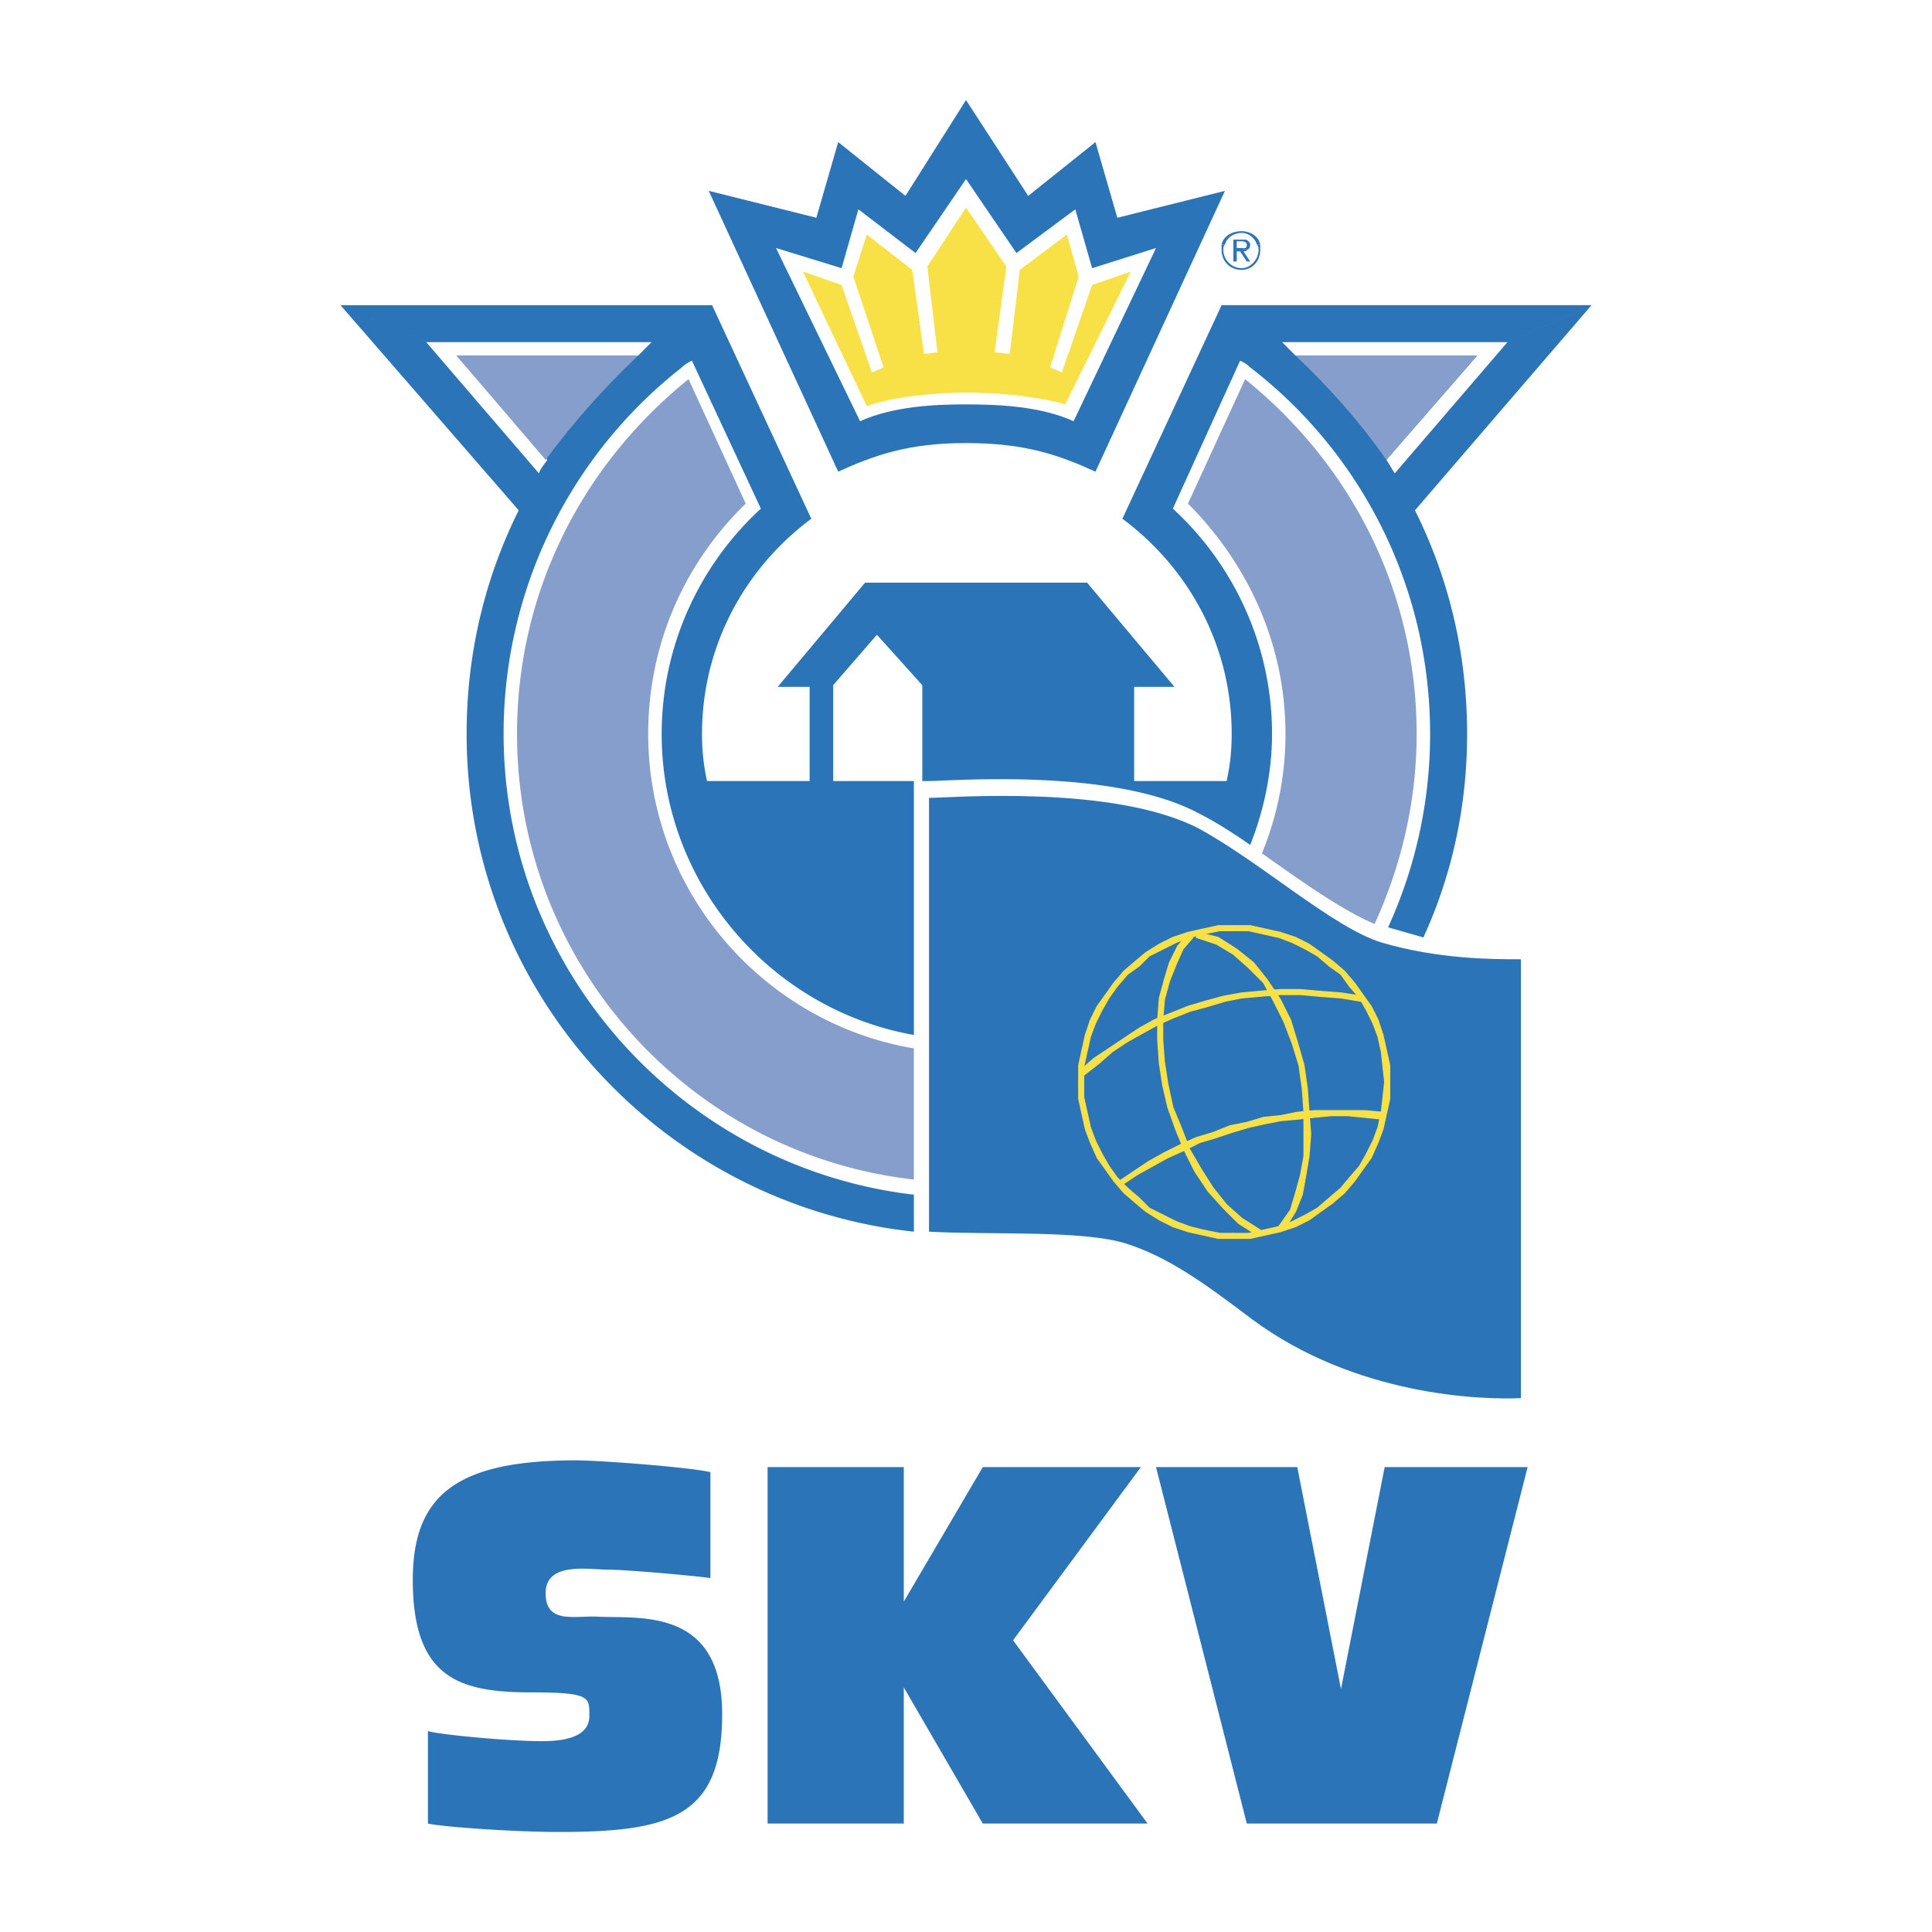
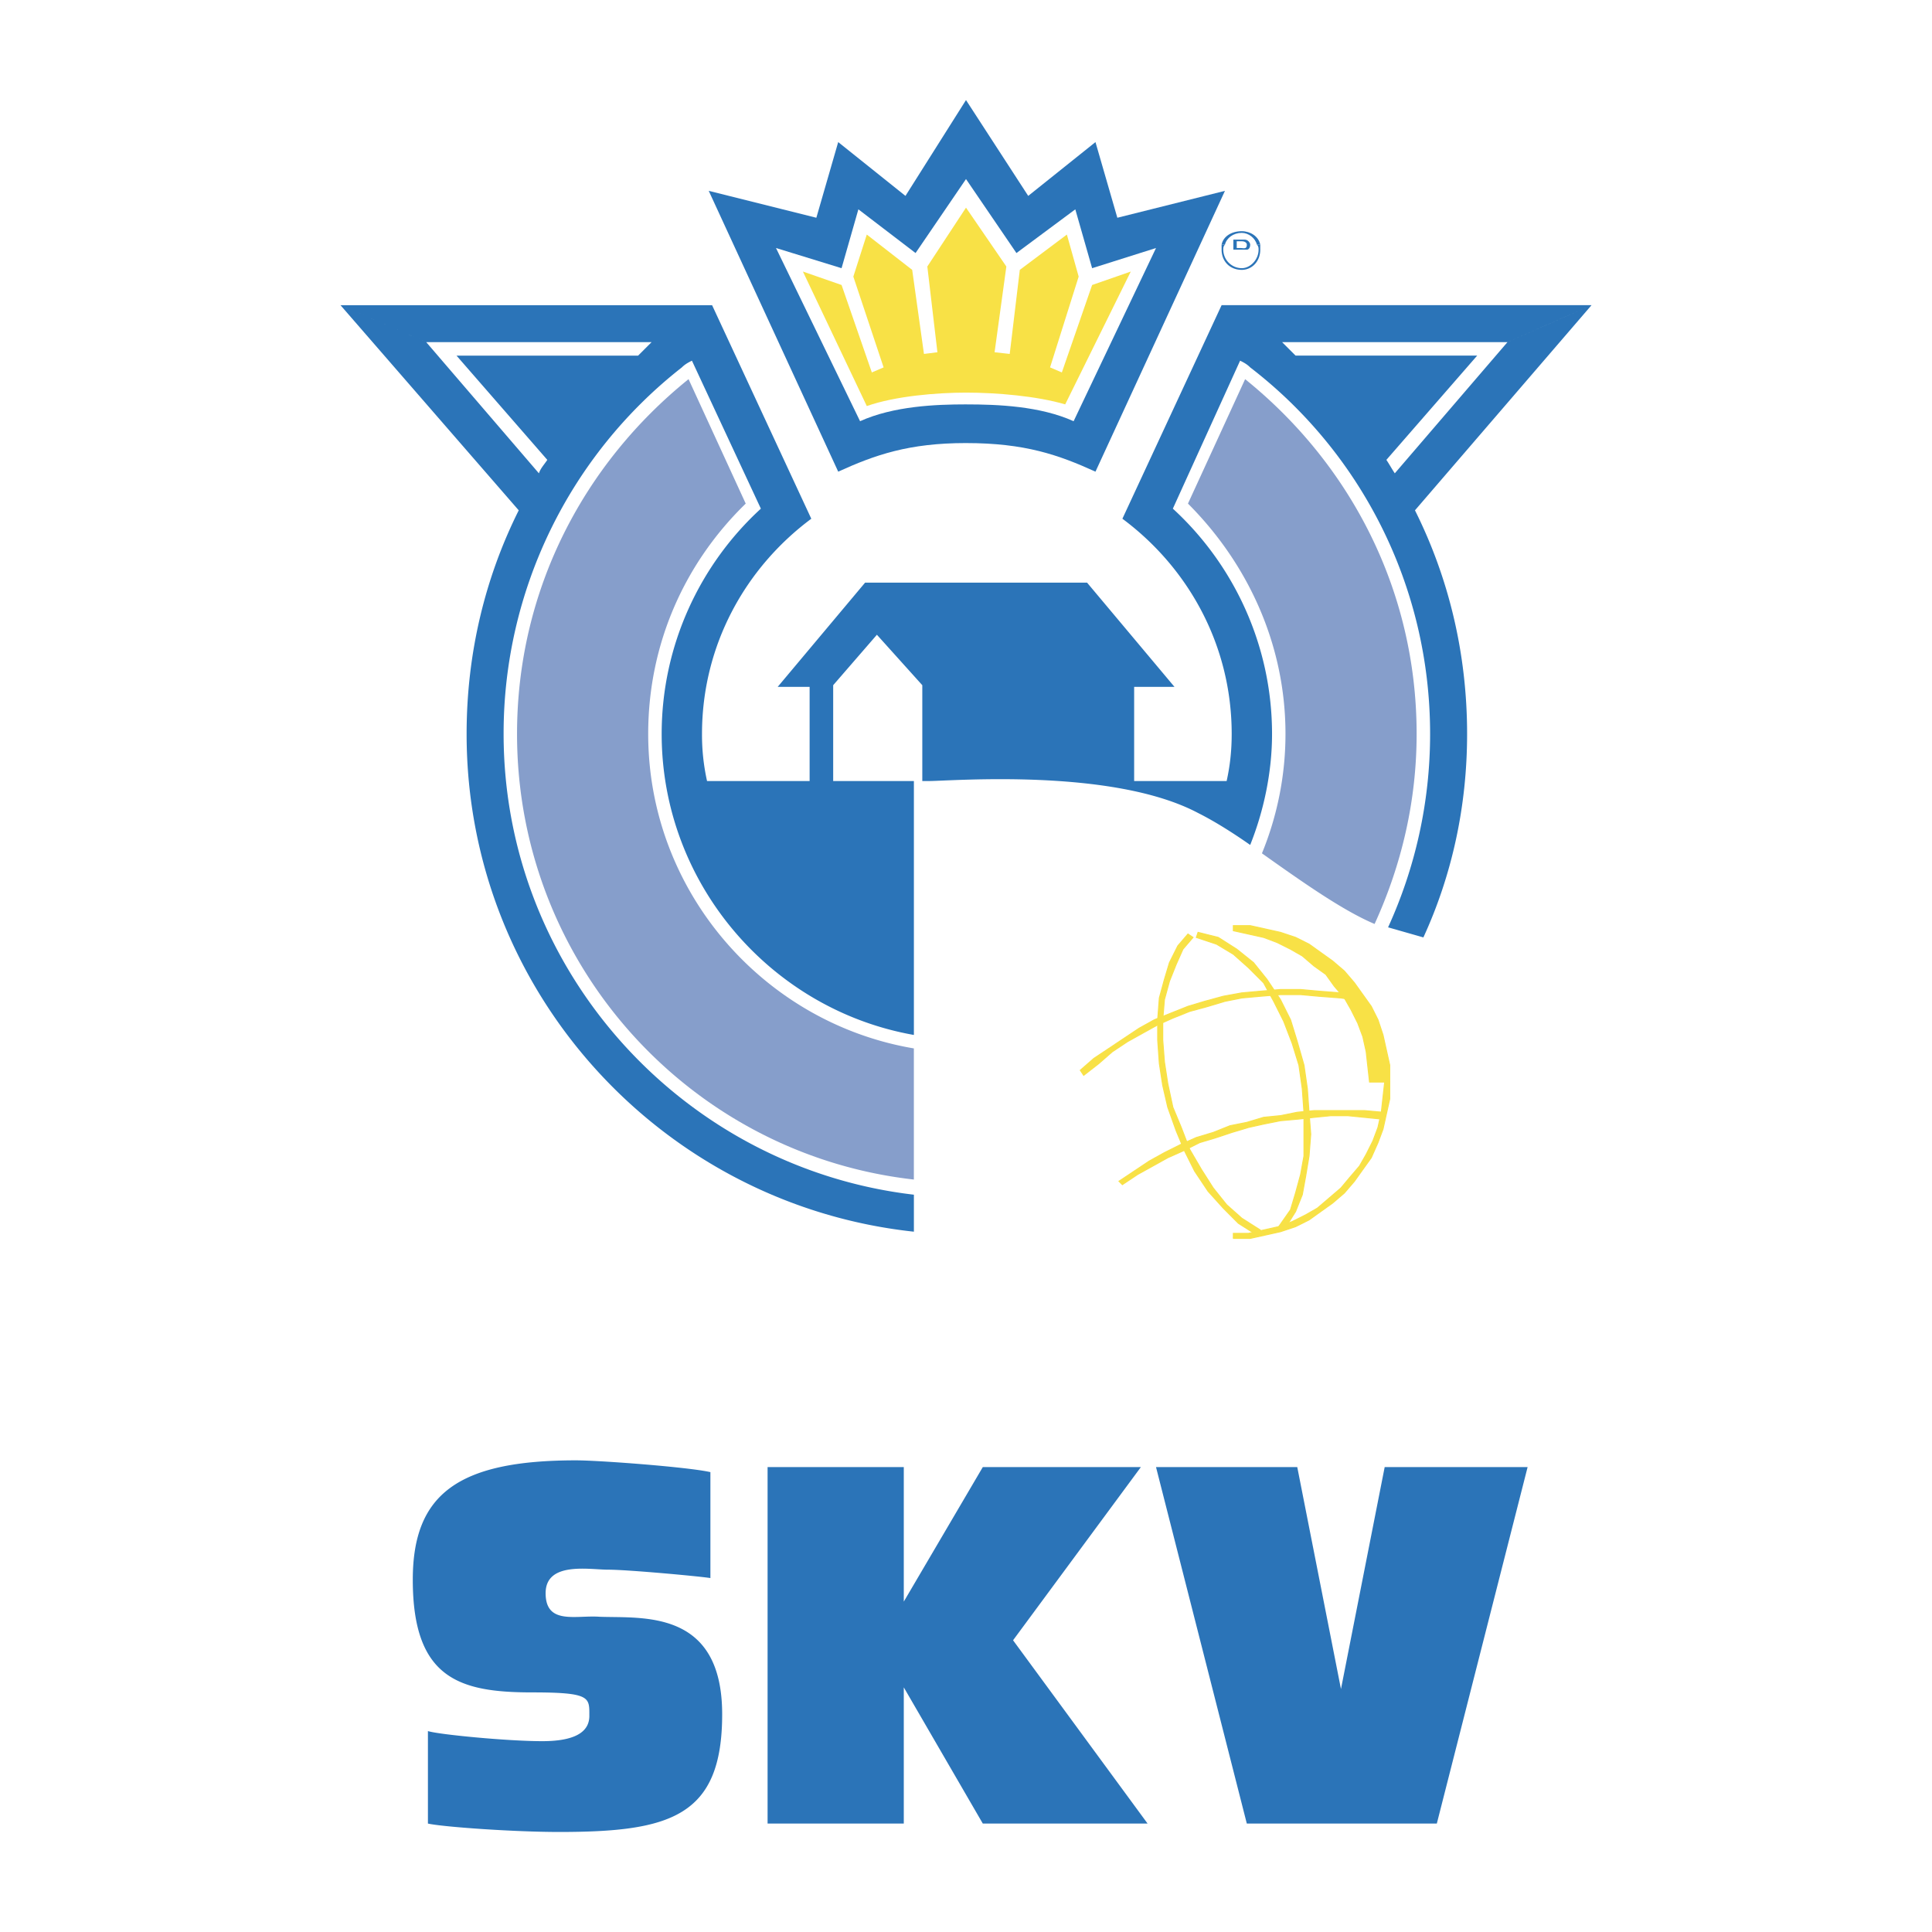
<svg xmlns="http://www.w3.org/2000/svg" width="2500" height="2500" viewBox="0 0 192.756 192.756">
  <g fill-rule="evenodd" clip-rule="evenodd">
    <path fill="#fff" fill-opacity="0" d="M0 0h192.756v192.756H0V0z" />
-     <path d="M112.316 124.059c-4.363-1.342-13.254-.838-19.629-1.174V79.602c2.181 0 18.286-1.342 26.842 3.02 6.207 3.355 13.42 9.898 18.287 11.408 5.703 1.678 11.07 1.678 13.924 1.678v43.785c-3.859.168-16.441-.166-26.842-7.885-4.865-3.69-8.388-6.208-12.582-7.549z" fill="#2b74b8" />
-     <path fill="#f8e146" stroke="#f8e146" stroke-width=".102" stroke-miterlimit="2.613" d="M138.654 107.953v-1.678l-.336-1.509-.336-1.51-.502-1.51-.671-1.342-.84-1.174-.838-1.173-1.006-1.176-1.176-1.006-1.174-.839-1.173-.839-1.342-.671-1.51-.503-1.51-.336-1.51-.335h-1.677v.503h1.509l1.51.335 1.51.336 1.342.503 1.342.672 1.173.671 1.176 1.006 1.174.839.84 1.174 1.006 1.175.67 1.174.672 1.342.503 1.342.336 1.51.166 1.509.168 1.51h.504z" />
+     <path fill="#f8e146" stroke="#f8e146" stroke-width=".102" stroke-miterlimit="2.613" d="M138.654 107.953v-1.678l-.336-1.509-.336-1.51-.502-1.51-.671-1.342-.84-1.174-.838-1.173-1.006-1.176-1.176-1.006-1.174-.839-1.173-.839-1.342-.671-1.51-.503-1.51-.336-1.51-.335h-1.677v.503l1.51.335 1.51.336 1.342.503 1.342.672 1.173.671 1.176 1.006 1.174.839.84 1.174 1.006 1.175.67 1.174.672 1.342.503 1.342.336 1.51.166 1.509.168 1.51h.504z" />
    <path fill="#f8e146" stroke="#f8e146" stroke-width=".102" stroke-miterlimit="2.613" d="M123.053 123.555h1.677l1.51-.334 1.51-.336 1.51-.504 1.342-.67 1.173-.84 1.174-.838 1.176-1.008 1.006-1.173.838-1.174.84-1.174.671-1.51.502-1.344.336-1.509.336-1.51v-1.678h-.504l-.168 1.51-.166 1.51-.336 1.511-.503 1.342-.672 1.342-.67 1.174-1.006 1.174-.84 1.007-1.174 1.006-1.176 1.006-1.173.672-1.342.672-1.342.502-1.51.336-1.51.336h-1.509v.502z" />
-     <path fill="#f8e146" stroke="#f8e146" stroke-width=".102" stroke-miterlimit="2.613" d="M107.619 107.953v1.678l.334 1.51.336 1.509.504 1.344.67 1.51.84 1.174.838 1.174 1.007 1.173 1.174 1.008 1.006.838 1.342.84 1.344.67 1.509.504 1.51.336 1.51.334h1.51v-.502h-1.342l-1.678-.336-1.344-.336-1.341-.502-1.342-.672-1.342-.672-1.006-1.006-1.174-1.006-1.007-1.007-.838-1.174-.672-1.174-.672-1.342-.502-1.342-.336-1.511-.336-1.51v-1.51h-.502z" />
-     <path fill="#f8e146" stroke="#f8e146" stroke-width=".102" stroke-miterlimit="2.613" d="M123.053 92.352h-1.51l-1.51.335-1.51.336-1.509.503-1.344.671-1.342.839-1.006.839-1.174 1.006-1.007 1.176-.838 1.173-.84 1.174-.67 1.342-.504 1.51-.336 1.51-.334 1.509v1.678h.502v-1.51l.336-1.509.336-1.51.502-1.342.672-1.342.672-1.174.838-1.175 1.007-1.174 1.174-.839 1.006-1.006 1.342-.671 1.342-.672 1.341-.503 1.344-.336 1.678-.335h1.342v-.503z" />
    <path fill="#f8e146" stroke="#f8e146" stroke-width=".102" stroke-miterlimit="2.613" d="M125.736 122.717l-1.845-1.174-1.51-1.344-1.342-1.676-1.174-1.845-1.176-2.014-.837-2.18-.838-2.013-.504-2.35-.336-2.18-.168-2.181v-2.014l.168-2.012.504-1.845.67-1.678.672-1.51 1.005-1.175-.502-.336-1.007 1.175-.838 1.678-.504 1.678-.504 1.845-.166 2.18v2.014l.166 2.347.336 2.182.504 2.182.838 2.347.84 2.014 1.005 2.014 1.342 2.011 1.512 1.678 1.508 1.512 1.845 1.174.336-.504zM128.42 122.213l.84-1.342.67-1.678.336-1.845.336-2.012.168-2.182-.168-2.181-.168-2.348-.336-2.35-.67-2.347-.672-2.182-1.006-2.012-1.342-2.013-1.344-1.678-1.675-1.342-1.846-1.175-2.014-.503-.168.503 2.014.671 1.678 1.007 1.509 1.342 1.51 1.511 1.006 1.843 1.008 2.014.838 2.182.672 2.179.334 2.35.168 2.348V115.336l-.334 1.844-.504 1.845-.504 1.678-1.174 1.678.838-.168z" />
    <path fill="#f8e146" stroke="#f8e146" stroke-width=".102" stroke-miterlimit="2.613" d="M135.969 99.398l-2.18-.336-2.182-.167-1.843-.168h-2.014l-2.014.168-1.845.167-1.844.336-1.848.502-1.676.504-1.677.67-1.678.672-1.51.84-1.51 1.006-1.509 1.008-1.51 1.005-1.344 1.174.336.504 1.51-1.176 1.342-1.173 1.511-1.006 1.508-.84 1.512-.838 1.51-.672 1.675-.67 1.846-.504 1.678-.504 1.678-.334 1.845-.168 2.014-.168h2.014l1.843.168 2.182.168 2.014.334.166-.502zM137.982 110.973l-1.845-.166h-5.032l-1.677.166-1.678.336-1.678.168-1.677.503-1.678.336-1.678.67-1.678.504-1.509.67-1.678.84-1.51.838-1.51 1.008-1.509 1.006.335.336 1.51-1.008 1.51-.838 1.51-.838 1.51-.672 1.677-.838 1.678-.504 1.51-.504 1.677-.502 1.51-.336 1.678-.336 1.846-.167 1.509-.168 1.678-.168h1.678l1.676.168 1.679.168.166-.672z" />
    <path d="M121.879 24.408c.168-.839 1.006-1.342 2.012-1.342.84 0 1.678.503 1.846 1.342h-.337c-.168-.67-.838-1.174-1.51-1.174-.838 0-1.51.504-1.678 1.174h-.333z" fill="#2b74b8" />
    <path d="M123.053 24.408v-.503h1.006c.168 0 .336 0 .504.168 0 0 .168.167.168.335h-.336c0-.168-.168-.335-.504-.335h-.502v.335h-.336zM121.879 24.911v-.503h.334c-.166.167-.166.335-.166.503h-.168zM123.053 24.911v-.503h.336v.335h.334c.336 0 .672.167.672-.335h.336c0 .335-.168.503-.336.503h-1.342zM125.568 24.911c0-.167 0-.335-.168-.503h.336v.503h-.168zM121.879 24.911c0 1.175.838 2.013 2.012 2.013 1.008 0 1.846-.838 1.846-2.013h-.168c0 1.007-.838 1.846-1.678 1.846a1.86 1.86 0 0 1-1.844-1.846h-.168z" fill="#2b74b8" />
-     <path d="M123.053 24.911v1.175h.336v-1.007h.334l.672 1.007h.336l-.672-1.007c.168 0 .336 0 .336-.168h-1.342z" fill="#2b74b8" />
    <path d="M91.177 104.6c-14.931-2.518-26.506-15.603-26.506-31.373 0-9.06 3.691-17.112 9.73-22.983l-5.704-12.415c-10.401 8.388-17.112 20.97-17.112 35.398 0 22.984 17.28 41.941 39.592 44.457V104.6zM125.904 85.138c4.025 2.852 8.053 5.704 11.24 7.046 2.684-5.872 4.193-12.247 4.193-18.957 0-14.428-6.709-27.01-17.111-35.398l-5.703 12.415c5.871 5.872 9.73 13.924 9.73 22.983a31.39 31.39 0 0 1-2.349 11.911z" fill="#869ecb" />
    <path d="M96.378 17.865l5.032 7.382 5.873-4.361 1.678 5.872 6.375-2.013-8.221 17.279c-3.355-1.51-7.549-1.677-10.737-1.677v3.858c5.872 0 9.228 1.175 12.917 2.853l12.918-28.017-10.736 2.684-2.182-7.549-6.709 5.369-6.208-9.562-6.04 9.562-6.71-5.369-2.181 7.549L70.71 19.04l12.918 28.017c3.691-1.678 7.046-2.853 12.75-2.853v-3.858c-3.02 0-7.213.167-10.569 1.677l-8.388-17.279 6.542 2.013 1.678-5.872 5.704 4.361 5.033-7.381z" fill="#2b74b8" />
    <path d="M96.378 39.171c3.021 0 7.046.335 9.897 1.174l6.543-13.253-3.857 1.342-3.02 8.724-1.176-.503 2.854-9.059-1.176-4.194-4.697 3.522-1.006 8.388-1.51-.168 1.174-8.555-4.026-5.872-3.858 5.872 1.006 8.555-1.342.168-1.174-8.388-4.53-3.522-1.342 4.194 3.02 9.059-1.174.503-3.02-8.724-3.858-1.342 6.375 13.421c2.851-1.006 7.045-1.342 9.897-1.342z" fill="#f8e146" />
    <path d="M122.047 77.924h-8.893V68.53h4.025l-8.723-10.401H86.312L77.589 68.53h3.187v9.395H70.542a21.196 21.196 0 0 1-.503-4.697c0-8.892 4.361-16.608 10.904-21.474l-9.898-21.306H33.97l8.556 3.69h22.48l-1.342 1.342H45.546l9.059 10.402c-.335.503-.671.838-.838 1.342l-11.24-13.085-8.556-3.69 17.783 20.467c-3.355 6.71-5.2 14.26-5.2 22.312 0 25.835 19.628 46.972 44.625 49.658v-3.691c-22.983-2.684-40.934-22.312-40.934-45.966a46.368 46.368 0 0 1 17.782-36.572c.336-.335.671-.503 1.007-.671l6.878 14.763c-6.039 5.536-9.897 13.589-9.897 22.48 0 14.931 10.904 27.513 25.164 30.029V77.924h-8.052v-9.562l4.362-5.033 4.529 5.033v9.562h.671c2.181 0 18.286-1.342 26.842 3.188 1.678.839 3.523 2.013 5.201 3.188 1.342-3.355 2.18-7.214 2.18-11.072 0-8.892-3.857-16.944-9.896-22.48l6.709-14.763c.336.167.672.335 1.008.671 10.904 8.388 17.949 21.642 17.949 36.572 0 6.878-1.51 13.421-4.193 19.292l3.523 1.006c2.852-6.207 4.361-13.085 4.361-20.299 0-8.053-1.846-15.603-5.201-22.312l17.615-20.467-8.389 3.69-11.238 13.085c-.336-.503-.504-.839-.84-1.342l9.059-10.402H129.26c-.504-.503-.84-.838-1.342-1.342h22.479l8.389-3.69H121.88l-9.898 21.306c6.543 4.865 10.904 12.582 10.904 21.474 0 1.678-.168 3.188-.504 4.697h-.335zM70.878 146.875c-2.181-.504-11.072-1.176-13.421-1.176-11.744 0-16.273 3.355-16.273 11.912 0 9.898 4.697 11.24 11.911 11.24 5.872 0 5.704.504 5.704 2.348 0 1.342-1.007 2.518-4.697 2.518-3.523 0-10.401-.672-11.408-1.008v9.229c1.509.336 8.556.838 13.085.838 11.072 0 16.272-1.51 16.272-11.742 0-10.57-8.053-9.562-12.246-9.73-2.349-.168-5.368.838-5.368-2.35s4.361-2.348 6.207-2.348c2.013 0 9.227.67 10.233.838v-10.569h.001zM90.171 146.371H76.582v35.567h13.589v-13.59l7.884 13.59h16.441l-13.422-18.288 12.752-17.279H98.055l-7.884 13.422v-13.422zM143.352 181.938l9.058-35.567h-14.26l-4.361 22.145-4.361-22.145h-14.092l9.059 35.567h18.957z" fill="#2b74b8" />
-     <path d="M63.665 35.48H45.546l8.892 10.402c2.852-3.859 5.871-7.215 9.227-10.402zM129.26 35.48h18.117l-9.059 10.402c-2.683-3.859-5.703-7.215-9.058-10.402z" fill="#869ecb" />
  </g>
</svg>